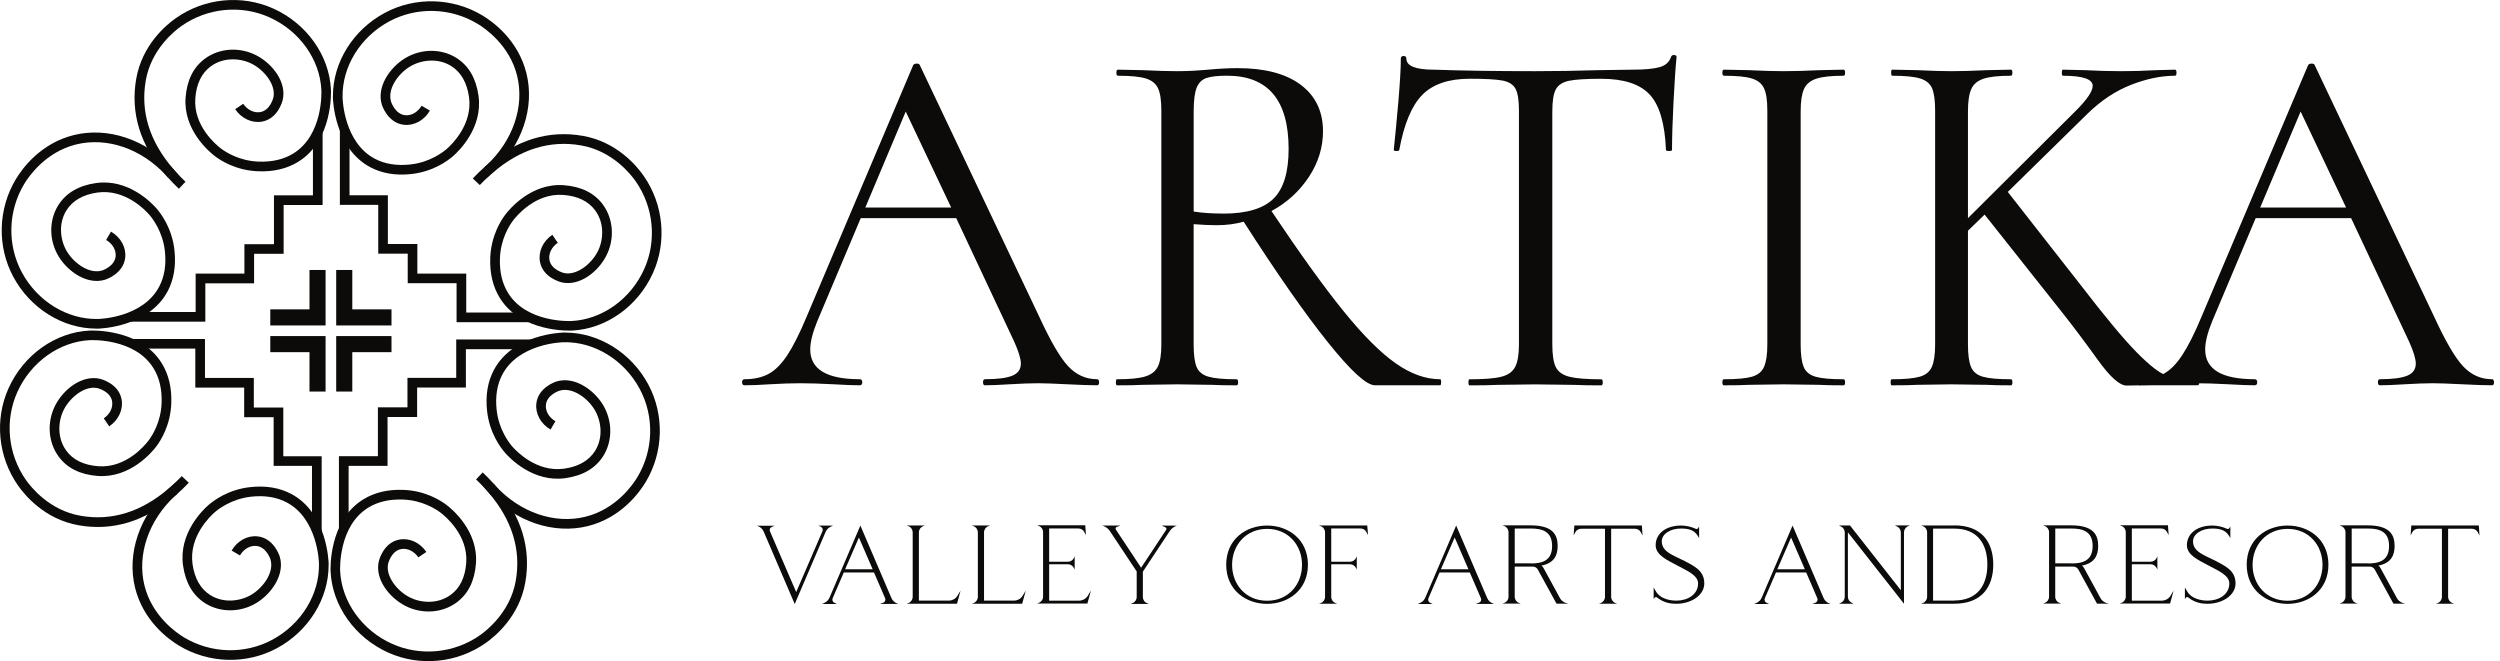
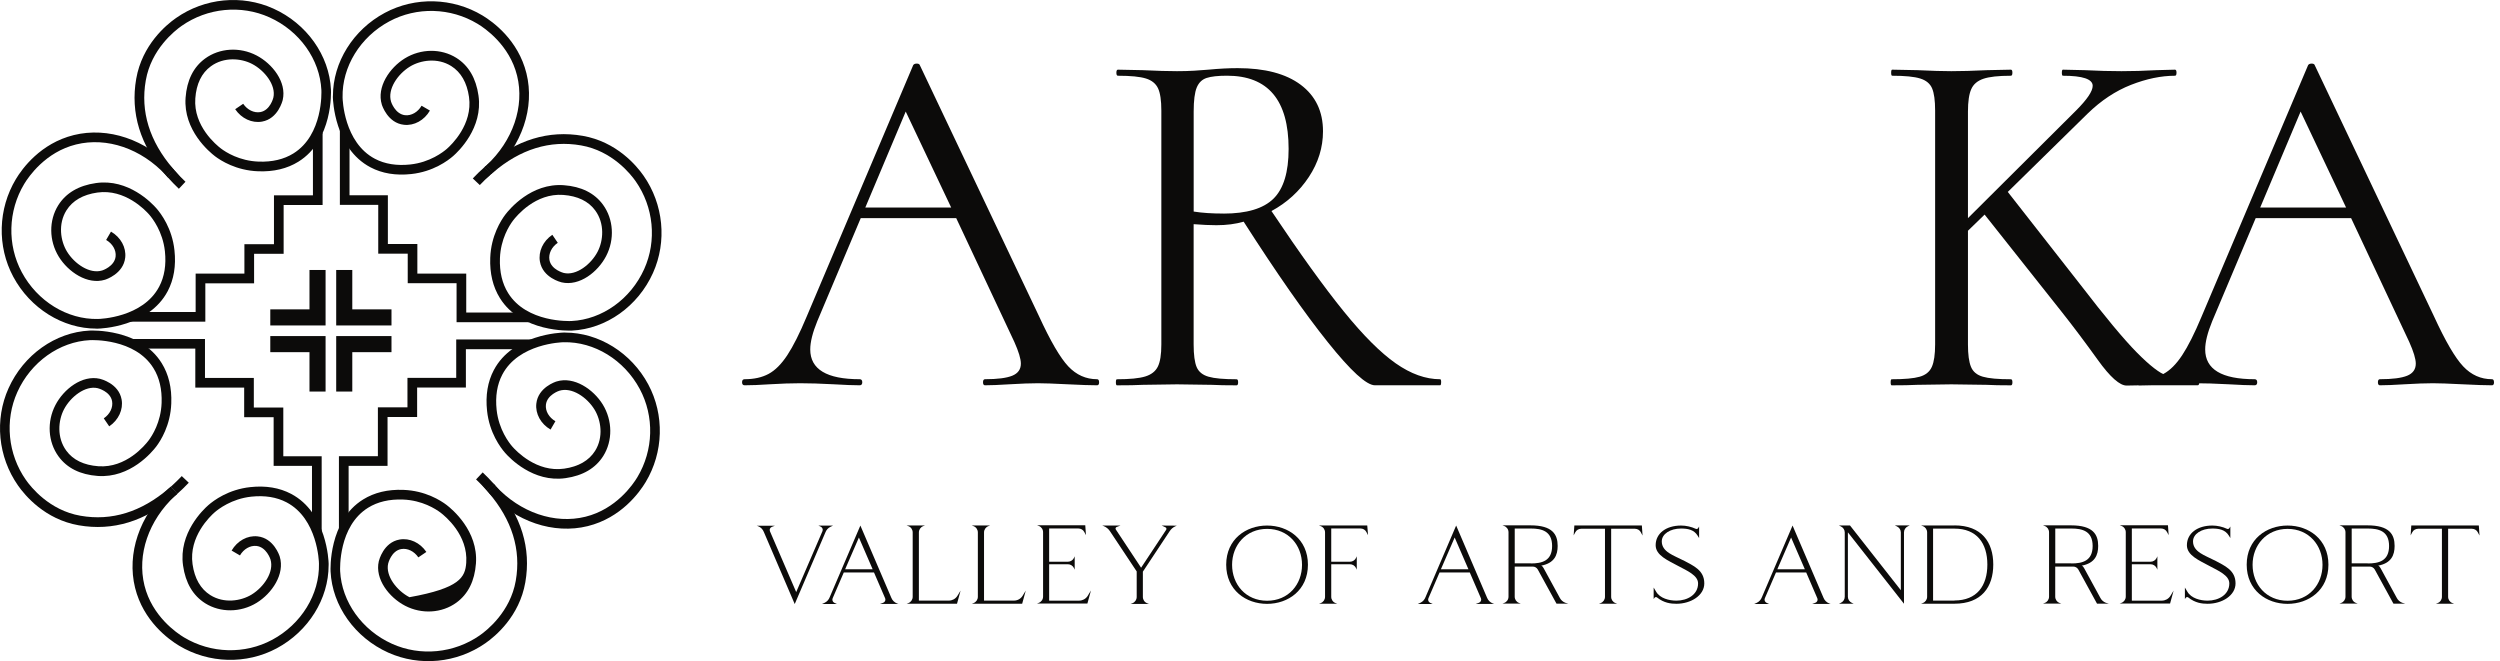
<svg xmlns="http://www.w3.org/2000/svg" width="121" height="32" viewBox="0 0 121 32" fill="none">
  <g clip-path="url(#clip0_131_14)">
    <path d="M53.197 18.501C53.197 18.599 53.164 18.648 53.1 18.648C52.79 18.648 52.31 18.632 51.658 18.599C51.006 18.566 50.534 18.549 50.241 18.549C49.883 18.549 49.425 18.566 48.872 18.599C48.351 18.632 47.952 18.648 47.675 18.648C47.609 18.648 47.578 18.599 47.578 18.501C47.578 18.404 47.611 18.354 47.675 18.354C48.277 18.354 48.718 18.297 48.995 18.184C49.273 18.07 49.41 17.875 49.41 17.598C49.41 17.37 49.304 17.019 49.093 16.547L46.281 10.558H41.66L39.557 15.544C39.33 16.099 39.216 16.555 39.216 16.913C39.216 17.875 40.015 18.354 41.611 18.354C41.691 18.354 41.734 18.404 41.734 18.501C41.734 18.599 41.693 18.648 41.611 18.648C41.317 18.648 40.893 18.632 40.34 18.599C39.721 18.566 39.183 18.549 38.727 18.549C38.303 18.549 37.815 18.566 37.26 18.599C36.771 18.632 36.364 18.648 36.039 18.648C35.958 18.648 35.916 18.599 35.916 18.501C35.916 18.404 35.956 18.354 36.039 18.354C36.494 18.354 36.882 18.268 37.199 18.097C37.517 17.927 37.818 17.625 38.103 17.194C38.388 16.762 38.702 16.14 39.043 15.324L44.2 3.151C44.233 3.102 44.29 3.078 44.371 3.078C44.452 3.078 44.501 3.102 44.518 3.151L50.286 15.3C50.841 16.507 51.313 17.317 51.704 17.732C52.096 18.147 52.56 18.354 53.098 18.354C53.163 18.354 53.196 18.404 53.196 18.501H53.197ZM41.881 10.044H46.037L43.837 5.399L41.881 10.044Z" fill="#0C0B0A" />
    <path d="M69.75 18.501C69.75 18.599 69.734 18.648 69.701 18.648H66.547C66.14 18.648 65.377 17.952 64.263 16.558C63.146 15.164 61.789 13.221 60.193 10.729C59.802 10.843 59.361 10.9 58.873 10.9C58.562 10.9 58.197 10.883 57.772 10.85V16.669C57.772 17.174 57.822 17.541 57.919 17.769C58.017 17.996 58.208 18.152 58.494 18.233C58.779 18.316 59.231 18.356 59.851 18.356C59.901 18.356 59.925 18.406 59.925 18.503C59.925 18.601 59.901 18.65 59.851 18.65C59.346 18.65 58.948 18.643 58.654 18.626L56.968 18.602L55.306 18.626C55.012 18.643 54.597 18.65 54.059 18.65C54.026 18.65 54.009 18.601 54.009 18.503C54.009 18.406 54.026 18.356 54.059 18.356C54.678 18.356 55.135 18.312 55.427 18.222C55.721 18.132 55.925 17.974 56.039 17.745C56.153 17.517 56.209 17.159 56.209 16.669V5.352C56.209 4.863 56.156 4.505 56.05 4.276C55.943 4.048 55.748 3.888 55.464 3.8C55.179 3.71 54.725 3.666 54.107 3.666C54.057 3.666 54.033 3.616 54.033 3.519C54.033 3.422 54.057 3.372 54.107 3.372L55.304 3.396C55.989 3.429 56.542 3.445 56.966 3.445C57.26 3.445 57.537 3.438 57.798 3.422C58.059 3.405 58.287 3.388 58.483 3.372C59.005 3.322 59.477 3.298 59.901 3.298C61.221 3.298 62.239 3.567 62.957 4.105C63.673 4.643 64.033 5.392 64.033 6.354C64.033 7.137 63.805 7.873 63.348 8.566C62.891 9.258 62.288 9.809 61.539 10.215C62.924 12.285 64.09 13.903 65.034 15.067C65.978 16.233 66.819 17.071 67.552 17.585C68.285 18.099 69.003 18.355 69.703 18.355C69.736 18.355 69.752 18.404 69.752 18.501H69.75ZM59.216 10.338C60.34 10.338 61.146 10.097 61.636 9.616C62.125 9.135 62.369 8.332 62.369 7.208C62.369 4.847 61.376 3.664 59.387 3.664C58.946 3.664 58.617 3.701 58.397 3.774C58.176 3.848 58.019 4.002 57.921 4.239C57.824 4.476 57.774 4.861 57.774 5.399V10.239C58.182 10.305 58.661 10.336 59.216 10.336V10.338Z" fill="#0C0B0A" />
-     <path d="M68.838 4.593C68.325 5.115 67.954 6.004 67.725 7.258C67.725 7.291 67.679 7.308 67.591 7.308C67.502 7.308 67.457 7.291 67.457 7.258C67.521 6.672 67.594 5.906 67.677 4.96C67.758 4.015 67.8 3.308 67.8 2.834C67.8 2.753 67.844 2.711 67.934 2.711C68.024 2.711 68.068 2.751 68.068 2.834C68.068 3.192 68.509 3.372 69.389 3.372C70.773 3.421 72.412 3.445 74.301 3.445C75.262 3.445 76.281 3.429 77.357 3.396L79.019 3.372C79.607 3.372 80.042 3.331 80.327 3.249C80.612 3.168 80.795 3.005 80.876 2.76C80.893 2.696 80.941 2.663 81.023 2.663C81.106 2.663 81.146 2.696 81.146 2.76C81.097 3.232 81.049 3.95 80.999 4.911C80.95 5.873 80.926 6.656 80.926 7.258C80.926 7.291 80.876 7.308 80.779 7.308C80.681 7.308 80.632 7.291 80.632 7.258C80.582 5.987 80.322 5.095 79.85 4.582C79.378 4.07 78.595 3.813 77.502 3.813C76.77 3.813 76.248 3.846 75.938 3.91C75.627 3.976 75.416 4.114 75.302 4.325C75.188 4.536 75.132 4.896 75.132 5.401V16.67C75.132 17.175 75.188 17.543 75.302 17.77C75.416 17.998 75.636 18.154 75.962 18.235C76.288 18.318 76.801 18.358 77.501 18.358C77.55 18.358 77.574 18.408 77.574 18.505C77.574 18.602 77.55 18.652 77.501 18.652C76.963 18.652 76.531 18.645 76.206 18.628L74.299 18.604L72.467 18.628C72.14 18.645 71.694 18.652 71.122 18.652C71.089 18.652 71.073 18.602 71.073 18.505C71.073 18.408 71.089 18.358 71.122 18.358C71.822 18.358 72.336 18.318 72.661 18.235C72.986 18.154 73.21 17.994 73.334 17.758C73.457 17.521 73.517 17.159 73.517 16.67V5.352C73.517 4.847 73.46 4.492 73.346 4.288C73.233 4.084 73.019 3.954 72.711 3.897C72.4 3.84 71.879 3.811 71.146 3.811C70.12 3.811 69.35 4.072 68.836 4.593H68.838Z" fill="#0C0B0A" />
-     <path d="M87.297 17.756C87.394 17.993 87.585 18.151 87.871 18.233C88.156 18.316 88.608 18.356 89.229 18.356C89.278 18.356 89.302 18.406 89.302 18.503C89.302 18.601 89.278 18.65 89.229 18.65C88.74 18.65 88.349 18.643 88.055 18.626L86.32 18.602L84.634 18.626C84.34 18.643 83.941 18.65 83.436 18.65C83.387 18.65 83.363 18.601 83.363 18.503C83.363 18.406 83.387 18.356 83.436 18.356C84.055 18.356 84.507 18.316 84.793 18.233C85.078 18.152 85.275 17.993 85.379 17.756C85.486 17.519 85.539 17.157 85.539 16.668V5.352C85.539 4.863 85.486 4.505 85.379 4.275C85.273 4.048 85.078 3.888 84.793 3.8C84.509 3.71 84.055 3.666 83.436 3.666C83.387 3.666 83.363 3.616 83.363 3.519C83.363 3.421 83.387 3.372 83.436 3.372L84.634 3.396C85.319 3.429 85.881 3.445 86.32 3.445C86.808 3.445 87.396 3.429 88.079 3.396L89.229 3.372C89.278 3.372 89.302 3.421 89.302 3.519C89.302 3.616 89.278 3.666 89.229 3.666C88.626 3.666 88.182 3.715 87.897 3.813C87.613 3.91 87.416 4.077 87.311 4.314C87.205 4.551 87.152 4.913 87.152 5.401V16.67C87.152 17.159 87.201 17.522 87.299 17.758L87.297 17.756Z" fill="#0C0B0A" />
    <path d="M106.443 18.501C106.443 18.599 106.419 18.648 106.369 18.648H103.631C103.5 18.648 103.267 18.652 102.935 18.661C102.601 18.668 102.132 18.253 101.53 17.414C100.927 16.575 100.349 15.805 99.794 15.104L96.055 10.386L95.249 11.168V16.668C95.249 17.157 95.298 17.521 95.396 17.756C95.493 17.993 95.684 18.151 95.971 18.233C96.255 18.316 96.707 18.356 97.328 18.356C97.377 18.356 97.401 18.406 97.401 18.503C97.401 18.601 97.377 18.65 97.328 18.65C96.839 18.65 96.448 18.643 96.154 18.626L94.443 18.602L92.781 18.626C92.487 18.643 92.079 18.65 91.557 18.65C91.524 18.65 91.508 18.601 91.508 18.503C91.508 18.406 91.524 18.356 91.557 18.356C92.176 18.356 92.628 18.316 92.915 18.233C93.199 18.152 93.396 17.993 93.501 17.756C93.607 17.519 93.66 17.157 93.66 16.668V5.352C93.66 4.863 93.611 4.505 93.513 4.275C93.416 4.048 93.223 3.888 92.939 3.8C92.654 3.71 92.2 3.666 91.581 3.666C91.548 3.666 91.532 3.616 91.532 3.519C91.532 3.421 91.548 3.372 91.581 3.372L92.804 3.396C93.489 3.429 94.035 3.445 94.443 3.445C94.915 3.445 95.493 3.429 96.178 3.396L97.326 3.372C97.376 3.372 97.4 3.421 97.4 3.519C97.4 3.616 97.376 3.666 97.326 3.666C96.724 3.666 96.279 3.715 95.995 3.813C95.71 3.91 95.513 4.077 95.409 4.314C95.302 4.551 95.249 4.913 95.249 5.401V10.558L100.479 5.352C101.017 4.814 101.286 4.415 101.286 4.154C101.286 3.829 100.804 3.666 99.844 3.666C99.811 3.666 99.794 3.616 99.794 3.519C99.794 3.421 99.811 3.372 99.844 3.372L100.894 3.396C101.546 3.429 102.141 3.445 102.68 3.445C103.218 3.445 103.78 3.429 104.365 3.396L105.269 3.372C105.319 3.372 105.343 3.421 105.343 3.519C105.343 3.616 105.319 3.666 105.269 3.666C104.601 3.666 103.892 3.813 103.142 4.106C102.393 4.4 101.691 4.865 101.039 5.5L97.177 9.289L100.698 13.787C101.888 15.335 102.795 16.426 103.423 17.061C104.051 17.697 104.536 18.072 104.878 18.185C105.219 18.299 105.717 18.356 106.369 18.356C106.419 18.356 106.443 18.406 106.443 18.503V18.501Z" fill="#0C0B0A" />
    <path d="M120.711 18.501C120.711 18.599 120.678 18.648 120.613 18.648C120.303 18.648 119.822 18.632 119.172 18.599C118.52 18.566 118.048 18.549 117.754 18.549C117.396 18.549 116.938 18.566 116.386 18.599C115.864 18.632 115.465 18.648 115.188 18.648C115.122 18.648 115.091 18.599 115.091 18.501C115.091 18.404 115.124 18.354 115.188 18.354C115.791 18.354 116.231 18.297 116.509 18.184C116.786 18.07 116.924 17.875 116.924 17.598C116.924 17.37 116.817 17.019 116.606 16.547L113.794 10.558H109.175L107.072 15.544C106.845 16.099 106.731 16.555 106.731 16.913C106.731 17.875 107.53 18.354 109.126 18.354C109.206 18.354 109.249 18.404 109.249 18.501C109.249 18.599 109.208 18.648 109.126 18.648C108.832 18.648 108.408 18.632 107.855 18.599C107.236 18.566 106.698 18.549 106.242 18.549C105.818 18.549 105.33 18.566 104.775 18.599C104.286 18.632 103.879 18.648 103.552 18.648C103.471 18.648 103.429 18.599 103.429 18.501C103.429 18.404 103.469 18.354 103.552 18.354C104.007 18.354 104.395 18.268 104.712 18.097C105.03 17.927 105.331 17.625 105.616 17.194C105.901 16.762 106.215 16.14 106.556 15.324L111.713 3.151C111.746 3.102 111.803 3.078 111.884 3.078C111.965 3.078 112.015 3.102 112.031 3.151L117.8 15.3C118.354 16.507 118.826 17.317 119.218 17.732C119.609 18.147 120.073 18.354 120.611 18.354C120.676 18.354 120.709 18.404 120.709 18.501H120.711ZM109.394 10.044H113.55L111.35 5.399L109.394 10.044Z" fill="#0C0B0A" />
    <path d="M39.603 25.434L39.614 25.44H40.318L40.193 25.499C40.079 25.552 39.993 25.651 39.949 25.769L38.465 29.236L36.97 25.748C36.92 25.618 36.817 25.515 36.689 25.467L36.624 25.445H37.508L37.361 25.499C37.275 25.532 37.231 25.623 37.264 25.71L38.536 28.657L39.809 25.704C39.842 25.623 39.804 25.532 39.728 25.493L39.614 25.44H39.603V25.434Z" fill="#0C0B0A" />
    <path d="M42.599 29.227L42.746 29.174C42.832 29.14 42.876 29.049 42.843 28.962L42.301 27.706H40.84L40.298 28.962C40.265 29.043 40.303 29.135 40.379 29.174L40.504 29.232H39.789L39.914 29.174C40.028 29.12 40.114 29.021 40.158 28.904L41.642 25.436L43.137 28.926C43.187 29.056 43.289 29.159 43.418 29.207L43.482 29.229H42.599V29.227ZM41.571 26.015L40.904 27.554H42.237L41.571 26.015Z" fill="#0C0B0A" />
    <path d="M46.492 28.588L46.319 29.221H43.882L43.969 29.188C44.093 29.139 44.174 29.019 44.174 28.885V25.77C44.174 25.634 44.093 25.515 43.969 25.467L43.882 25.434H44.766L44.679 25.467C44.554 25.517 44.474 25.634 44.474 25.77V29.069H45.925C46.086 29.069 46.239 28.988 46.33 28.852L46.492 28.586V28.588Z" fill="#0C0B0A" />
    <path d="M49.646 28.588L49.473 29.221H47.036L47.123 29.188C47.247 29.139 47.328 29.019 47.328 28.885V25.77C47.328 25.634 47.247 25.515 47.123 25.467L47.036 25.434H47.919L47.833 25.467C47.708 25.517 47.627 25.634 47.627 25.77V29.069H49.078C49.24 29.069 49.392 28.988 49.484 28.852L49.646 28.586V28.588Z" fill="#0C0B0A" />
    <path d="M52.803 28.577L52.63 29.21H50.193L50.279 29.177C50.404 29.128 50.485 29.01 50.485 28.874V25.759C50.485 25.623 50.404 25.504 50.279 25.456L50.193 25.423H52.527L52.56 25.901L52.479 25.748C52.426 25.646 52.318 25.579 52.198 25.579H50.779V27.188H51.684C51.815 27.188 51.928 27.113 51.982 26.999L52.015 26.924V27.574L51.982 27.499C51.928 27.385 51.815 27.309 51.684 27.309H50.779V29.071H52.23C52.391 29.071 52.544 28.99 52.636 28.854L52.803 28.578V28.577Z" fill="#0C0B0A" />
    <path d="M56.962 25.44L56.876 25.478C56.768 25.528 56.676 25.609 56.61 25.712L55.315 27.668V28.892C55.315 29.028 55.396 29.148 55.521 29.196L55.607 29.229H54.724L54.81 29.196C54.935 29.146 55.016 29.027 55.016 28.892V27.658L53.721 25.708C53.646 25.594 53.537 25.508 53.407 25.458L53.348 25.436H54.231L54.048 25.506C53.998 25.523 53.978 25.581 54.004 25.625L55.229 27.478L56.443 25.642C56.47 25.598 56.454 25.544 56.41 25.523L56.226 25.436L56.962 25.442V25.44Z" fill="#0C0B0A" />
    <path d="M63.304 27.331C63.304 28.566 62.345 29.227 61.326 29.227C60.307 29.227 59.348 28.566 59.348 27.331C59.348 26.097 60.307 25.436 61.326 25.436C62.345 25.436 63.304 26.097 63.304 27.331ZM63.018 27.337C63.018 26.389 62.356 25.598 61.328 25.598C60.3 25.598 59.633 26.389 59.633 27.337C59.633 28.285 60.294 29.076 61.328 29.076C62.362 29.076 63.018 28.285 63.018 27.337Z" fill="#0C0B0A" />
    <path d="M66.213 25.901L66.132 25.748C66.079 25.645 65.971 25.579 65.851 25.579H64.432V27.188H65.337C65.468 27.188 65.581 27.113 65.635 26.999L65.668 26.924V27.574L65.635 27.499C65.581 27.385 65.468 27.309 65.337 27.309H64.432V28.885C64.432 29.021 64.513 29.14 64.637 29.188L64.724 29.221H63.84L63.927 29.188C64.052 29.139 64.132 29.019 64.132 28.885V25.77C64.132 25.634 64.052 25.515 63.927 25.467L63.84 25.434H66.175L66.213 25.901Z" fill="#0C0B0A" />
    <path d="M71.434 29.227L71.581 29.174C71.668 29.14 71.712 29.049 71.679 28.962L71.137 27.706H69.675L69.133 28.962C69.1 29.043 69.139 29.135 69.214 29.174L69.339 29.232H68.624L68.749 29.174C68.863 29.12 68.95 29.021 68.994 28.904L70.478 25.436L71.972 28.926C72.022 29.056 72.125 29.159 72.254 29.207L72.318 29.229H71.434V29.227ZM70.406 26.015L69.739 27.554H71.073L70.406 26.015Z" fill="#0C0B0A" />
    <path d="M75.903 29.216H75.334L74.428 27.563C74.379 27.477 74.287 27.422 74.184 27.422H73.312V28.878C73.312 29.014 73.392 29.133 73.517 29.181L73.604 29.214H72.72L72.806 29.181C72.931 29.133 73.012 29.014 73.012 28.878V25.763C73.012 25.627 72.931 25.508 72.806 25.46L72.72 25.427H74.079C75.146 25.427 75.391 25.871 75.391 26.424C75.391 26.863 75.233 27.258 74.594 27.377C74.647 27.388 74.691 27.464 74.713 27.502C74.919 27.877 75.499 28.944 75.499 28.944C75.552 29.047 75.646 29.128 75.754 29.172L75.901 29.216H75.903ZM73.313 27.265H74.094V27.271C74.625 27.271 75.122 27.151 75.122 26.426C75.122 25.701 74.619 25.581 74.094 25.581H73.313V27.265Z" fill="#0C0B0A" />
    <path d="M79.495 25.912L79.414 25.759C79.361 25.657 79.253 25.592 79.133 25.592H77.98V28.885C77.98 29.021 78.061 29.14 78.186 29.188L78.272 29.221H77.389L77.475 29.188C77.6 29.139 77.681 29.019 77.681 28.885V25.592H76.527C76.408 25.592 76.3 25.657 76.246 25.759L76.165 25.912L76.199 25.434H79.466L79.499 25.912H79.495Z" fill="#0C0B0A" />
    <path d="M81.466 27.115C81.963 27.385 82.488 27.592 82.488 28.237C82.488 28.817 81.844 29.223 81.135 29.223C80.869 29.223 80.534 29.185 80.198 28.915C80.182 28.904 80.165 28.898 80.145 28.898C80.117 28.898 80.092 28.909 80.075 28.937L80.037 28.995V28.437L80.156 28.637C80.345 28.962 80.79 29.071 81.137 29.071C81.668 29.071 82.187 28.784 82.187 28.237C82.187 27.853 81.673 27.631 81.223 27.392C80.734 27.126 80.134 26.883 80.134 26.389C80.134 25.809 80.648 25.436 81.364 25.436C81.603 25.436 81.862 25.495 82.084 25.598C82.095 25.603 82.106 25.603 82.117 25.603C82.145 25.603 82.171 25.592 82.187 25.565L82.237 25.484V26.042L82.167 25.928C81.989 25.631 81.68 25.581 81.361 25.581C80.841 25.581 80.43 25.842 80.43 26.204C80.43 26.718 81.025 26.887 81.464 27.118L81.469 27.113L81.466 27.115Z" fill="#0C0B0A" />
    <path d="M87.717 29.227L87.864 29.174C87.95 29.14 87.995 29.049 87.961 28.962L87.42 27.706H85.958L85.416 28.962C85.383 29.043 85.421 29.135 85.497 29.174L85.622 29.232H84.907L85.032 29.174C85.146 29.12 85.232 29.021 85.276 28.904L86.76 25.436L88.255 28.926C88.305 29.056 88.408 29.159 88.536 29.207L88.6 29.229H87.717V29.227ZM86.689 26.015L86.022 27.554H87.355L86.689 26.015Z" fill="#0C0B0A" />
    <path d="M91.719 25.429H92.434L92.342 25.473C92.228 25.526 92.153 25.642 92.153 25.765V29.221L89.438 25.765V28.885C89.438 29.01 89.514 29.124 89.627 29.177L89.719 29.221H89.005L89.097 29.177C89.211 29.124 89.286 29.01 89.286 28.885V25.77C89.286 25.645 89.211 25.532 89.097 25.478L89.005 25.434H89.541L92 28.566V25.77C92 25.645 91.925 25.532 91.811 25.478L91.719 25.434V25.429Z" fill="#0C0B0A" />
    <path d="M92.981 25.434H94.595V25.429C95.907 25.429 96.474 26.235 96.474 27.324C96.474 28.413 95.905 29.22 94.595 29.22H92.981L93.067 29.186C93.192 29.137 93.273 29.017 93.273 28.883V25.769C93.273 25.633 93.192 25.513 93.067 25.466L92.981 25.433V25.434ZM93.561 29.069H94.595V29.063C95.679 29.063 96.188 28.355 96.188 27.324C96.188 26.294 95.679 25.585 94.595 25.585H93.561V29.067V29.069Z" fill="#0C0B0A" />
    <path d="M102.065 29.216H101.495L100.59 27.563C100.54 27.477 100.448 27.422 100.346 27.422H99.473V28.878C99.473 29.014 99.554 29.133 99.679 29.181L99.765 29.214H98.882L98.968 29.181C99.093 29.133 99.174 29.014 99.174 28.878V25.763C99.174 25.627 99.093 25.508 98.968 25.46L98.882 25.427H100.241C101.308 25.427 101.552 25.871 101.552 26.424C101.552 26.863 101.394 27.258 100.755 27.377C100.808 27.388 100.852 27.464 100.874 27.502C101.08 27.877 101.661 28.944 101.661 28.944C101.714 29.047 101.807 29.128 101.916 29.172L102.063 29.216H102.065ZM99.475 27.265H100.256V27.271C100.786 27.271 101.284 27.151 101.284 26.426C101.284 25.701 100.781 25.581 100.256 25.581H99.475V27.265Z" fill="#0C0B0A" />
    <path d="M105.205 28.577L105.032 29.21H102.595L102.682 29.177C102.806 29.128 102.887 29.01 102.887 28.874V25.759C102.887 25.623 102.806 25.504 102.682 25.456L102.595 25.423H104.929L104.963 25.901L104.882 25.748C104.828 25.646 104.72 25.579 104.601 25.579H103.181V27.188H104.086C104.217 27.188 104.331 27.113 104.384 26.999L104.417 26.924V27.574L104.384 27.499C104.331 27.385 104.217 27.309 104.086 27.309H103.181V29.071H104.634C104.795 29.071 104.948 28.99 105.04 28.854L105.207 28.578L105.205 28.577Z" fill="#0C0B0A" />
    <path d="M107.177 27.115C107.675 27.385 108.2 27.592 108.2 28.237C108.2 28.817 107.556 29.223 106.847 29.223C106.58 29.223 106.246 29.185 105.91 28.915C105.894 28.904 105.877 28.898 105.857 28.898C105.829 28.898 105.804 28.909 105.787 28.937L105.749 28.995V28.437L105.868 28.637C106.057 28.962 106.502 29.071 106.849 29.071C107.379 29.071 107.899 28.784 107.899 28.237C107.899 27.853 107.385 27.631 106.935 27.392C106.446 27.126 105.846 26.883 105.846 26.389C105.846 25.809 106.36 25.436 107.076 25.436C107.315 25.436 107.574 25.495 107.796 25.598C107.807 25.603 107.818 25.603 107.829 25.603C107.857 25.603 107.883 25.592 107.899 25.565L107.949 25.484V26.042L107.879 25.928C107.701 25.631 107.392 25.581 107.073 25.581C106.553 25.581 106.142 25.842 106.142 26.204C106.142 26.718 106.737 26.887 107.176 27.118L107.181 27.113L107.177 27.115Z" fill="#0C0B0A" />
    <path d="M112.696 27.331C112.696 28.566 111.737 29.227 110.718 29.227C109.699 29.227 108.74 28.566 108.74 27.331C108.74 26.097 109.699 25.436 110.718 25.436C111.737 25.436 112.696 26.097 112.696 27.331ZM112.41 27.337C112.41 26.389 111.748 25.598 110.72 25.598C109.692 25.598 109.025 26.389 109.025 27.337C109.025 28.285 109.686 29.076 110.72 29.076C111.754 29.076 112.41 28.285 112.41 27.337Z" fill="#0C0B0A" />
    <path d="M116.411 29.216H115.842L114.937 27.563C114.887 27.477 114.795 27.422 114.692 27.422H113.82V28.878C113.82 29.014 113.901 29.133 114.026 29.181L114.112 29.214H113.229L113.315 29.181C113.44 29.133 113.521 29.014 113.521 28.878V25.763C113.521 25.627 113.44 25.508 113.315 25.46L113.229 25.427H114.588C115.655 25.427 115.899 25.871 115.899 26.424C115.899 26.863 115.741 27.258 115.102 27.377C115.155 27.388 115.199 27.464 115.221 27.502C115.427 27.877 116.007 28.944 116.007 28.944C116.06 29.047 116.154 29.128 116.262 29.172L116.409 29.216H116.411ZM113.822 27.265H114.602V27.271C115.133 27.271 115.631 27.151 115.631 26.426C115.631 25.701 115.128 25.581 114.602 25.581H113.822V27.265Z" fill="#0C0B0A" />
    <path d="M120.004 25.912L119.923 25.759C119.87 25.657 119.762 25.592 119.642 25.592H118.489V28.885C118.489 29.021 118.57 29.14 118.695 29.188L118.781 29.221H117.897L117.984 29.188C118.109 29.139 118.189 29.019 118.189 28.885V25.592H117.036C116.917 25.592 116.808 25.657 116.755 25.759L116.674 25.912L116.707 25.434H119.975L120.008 25.912H120.004Z" fill="#0C0B0A" />
    <path d="M18.948 15.752H16.272V13.067H17.051V14.973H18.948V15.752Z" fill="#0C0B0A" />
    <path d="M17.051 18.951H16.272V16.266H18.948V17.045H17.051V18.951Z" fill="#0C0B0A" />
    <path d="M13.082 16.266H15.758V18.951H14.979V17.045H13.082V16.266Z" fill="#0C0B0A" />
    <path d="M14.979 13.067H15.758V15.752H13.082V14.973H14.979V13.067Z" fill="#0C0B0A" />
    <path d="M8.114 8.577L8.074 8.531C8.057 8.512 8.04 8.492 8.024 8.474L8.367 8.156C8.389 8.18 8.41 8.204 8.43 8.228L8.463 8.266L8.112 8.575L8.114 8.577Z" fill="#0C0B0A" />
    <path d="M8.114 8.577L8.465 8.268C8.628 8.454 8.766 8.628 8.889 8.804" fill="#0C0B0A" />
    <path d="M4.663 15.905C3.036 15.905 1.464 14.928 0.643 13.396C-0.147 11.923 -0.099 10.112 0.77 8.667C1.074 8.16 1.956 6.939 3.57 6.538C5.225 6.129 7.063 6.749 8.369 8.158L8.026 8.476C6.836 7.192 5.172 6.623 3.682 6.992C2.198 7.359 1.383 8.551 1.17 8.907C0.386 10.211 0.342 11.848 1.054 13.175C1.807 14.58 3.253 15.471 4.738 15.438C4.826 15.438 6.915 15.376 7.706 13.871C7.96 13.39 8.051 12.817 7.982 12.164C7.879 11.207 7.376 10.564 7.223 10.389C7.038 10.176 6.048 9.13 4.714 9.319C4.018 9.418 3.515 9.708 3.218 10.178C2.799 10.845 2.929 11.664 3.243 12.178C3.607 12.771 4.342 13.276 4.944 13.091C4.949 13.091 5.543 12.898 5.596 12.413C5.629 12.108 5.449 11.794 5.137 11.614L5.372 11.21C5.844 11.484 6.114 11.976 6.061 12.465C5.976 13.256 5.118 13.528 5.082 13.539C4.233 13.8 3.297 13.159 2.845 12.424C2.367 11.646 2.36 10.667 2.821 9.932C3.194 9.341 3.807 8.979 4.646 8.86C6.217 8.634 7.359 9.84 7.572 10.085C7.796 10.342 8.331 11.052 8.444 12.116C8.525 12.863 8.415 13.526 8.118 14.09C7.197 15.835 4.845 15.903 4.746 15.906C4.718 15.906 4.689 15.906 4.661 15.906L4.663 15.905Z" fill="#0C0B0A" />
    <path d="M8.018 8.466C6.784 7.028 6.305 5.462 6.593 3.813C6.88 2.174 8.037 1.208 8.521 0.871C9.902 -0.096 11.706 -0.272 13.23 0.415C14.843 1.14 15.937 2.68 16.018 4.336C16.024 4.435 16.119 6.788 14.442 7.826C13.901 8.162 13.247 8.32 12.494 8.29C11.427 8.252 10.679 7.769 10.408 7.563C10.149 7.366 8.867 6.31 8.982 4.729C9.045 3.882 9.363 3.245 9.926 2.834C10.628 2.321 11.605 2.261 12.415 2.683C13.181 3.082 13.884 3.971 13.684 4.836C13.675 4.872 13.464 5.747 12.681 5.886C12.196 5.972 11.688 5.737 11.383 5.286L11.77 5.023C11.972 5.32 12.297 5.478 12.6 5.425C13.08 5.339 13.229 4.735 13.23 4.727C13.372 4.123 12.806 3.409 12.202 3.095C11.666 2.815 10.841 2.744 10.206 3.208C9.757 3.535 9.504 4.059 9.453 4.76C9.355 6.103 10.47 7.017 10.694 7.188C10.931 7.366 11.581 7.787 12.516 7.822C13.173 7.846 13.739 7.713 14.2 7.427C15.645 6.531 15.559 4.444 15.555 4.356C15.482 2.874 14.496 1.493 13.041 0.839C11.667 0.22 10.038 0.38 8.791 1.253C8.45 1.491 7.318 2.386 7.056 3.893C6.791 5.399 7.236 6.836 8.374 8.163L8.02 8.468L8.018 8.466Z" fill="#0C0B0A" />
    <path d="M8.114 8.577C8.081 8.54 8.05 8.503 8.019 8.466L8.373 8.163C8.402 8.198 8.432 8.233 8.463 8.268L8.114 8.579V8.577Z" fill="#0C0B0A" />
    <path d="M8.657 9.137C8.47 8.96 8.288 8.771 8.114 8.577L8.463 8.266C8.628 8.452 8.801 8.63 8.977 8.797L8.656 9.137H8.657Z" fill="#0C0B0A" />
    <path d="M9.938 15.568H6.265L6.615 15.1H9.469V13.243H11.829V11.818H13.26V9.453H15.146V6.593L15.614 6.411V9.921H13.728V12.285H12.298V13.712H9.938V15.568Z" fill="#0C0B0A" />
    <path d="M8.577 23.906L8.531 23.947C8.513 23.963 8.492 23.98 8.474 23.996L8.156 23.653C8.18 23.631 8.204 23.611 8.228 23.59L8.266 23.557L8.575 23.908L8.577 23.906Z" fill="#0C0B0A" />
-     <path d="M8.577 23.906L8.268 23.555C8.454 23.392 8.628 23.254 8.804 23.131" fill="#0C0B0A" />
    <path d="M15.905 27.357C15.905 28.984 14.928 30.556 13.396 31.377C11.923 32.167 10.112 32.119 8.667 31.251C8.16 30.946 6.939 30.064 6.538 28.45C6.129 26.795 6.749 24.957 8.158 23.651L8.476 23.994C7.192 25.184 6.623 26.849 6.992 28.338C7.359 29.822 8.551 30.637 8.907 30.85C10.211 31.634 11.848 31.679 13.175 30.966C14.58 30.213 15.471 28.768 15.438 27.282C15.438 27.194 15.376 25.106 13.871 24.314C13.39 24.061 12.817 23.969 12.164 24.038C11.207 24.141 10.564 24.645 10.389 24.797C10.176 24.983 9.13 25.972 9.319 27.306C9.418 28.002 9.708 28.505 10.178 28.802C10.845 29.221 11.664 29.091 12.178 28.777C12.771 28.413 13.276 27.679 13.091 27.076C13.091 27.071 12.898 26.477 12.413 26.424C12.108 26.391 11.794 26.571 11.614 26.883L11.21 26.648C11.484 26.176 11.976 25.906 12.465 25.96C13.256 26.044 13.528 26.902 13.539 26.938C13.8 27.787 13.159 28.724 12.424 29.175C11.646 29.653 10.667 29.66 9.932 29.199C9.341 28.826 8.979 28.213 8.86 27.374C8.634 25.803 9.84 24.661 10.085 24.448C10.342 24.224 11.052 23.69 12.116 23.576C12.863 23.495 13.526 23.605 14.09 23.903C15.835 24.823 15.903 27.175 15.906 27.274C15.906 27.302 15.906 27.331 15.906 27.359L15.905 27.357Z" fill="#0C0B0A" />
    <path d="M8.467 24C7.029 25.234 5.462 25.713 3.813 25.425C2.175 25.139 1.209 23.982 0.871 23.497C-0.095 22.116 -0.272 20.312 0.415 18.788C1.141 17.175 2.68 16.081 4.336 16C4.435 15.995 6.788 15.899 7.826 17.576C8.162 18.117 8.32 18.771 8.29 19.524C8.252 20.591 7.769 21.339 7.563 21.611C7.367 21.87 6.31 23.151 4.729 23.036C3.883 22.973 3.245 22.656 2.834 22.092C2.321 21.39 2.261 20.413 2.683 19.603C3.082 18.837 3.971 18.134 4.836 18.334C4.872 18.343 5.747 18.555 5.886 19.337C5.973 19.822 5.737 20.331 5.286 20.635L5.023 20.248C5.321 20.046 5.479 19.721 5.425 19.418C5.339 18.938 4.735 18.79 4.727 18.788C4.123 18.646 3.409 19.212 3.095 19.816C2.816 20.353 2.744 21.177 3.209 21.813C3.535 22.261 4.059 22.514 4.76 22.566C6.103 22.663 7.018 21.548 7.188 21.324C7.367 21.087 7.787 20.437 7.822 19.502C7.846 18.845 7.714 18.279 7.427 17.818C6.531 16.373 4.445 16.459 4.356 16.463C2.874 16.536 1.493 17.523 0.839 18.977C0.22 20.351 0.38 21.98 1.253 23.227C1.491 23.568 2.386 24.7 3.894 24.962C5.4 25.227 6.836 24.782 8.164 23.644L8.468 23.998L8.467 24Z" fill="#0C0B0A" />
    <path d="M8.577 23.906C8.54 23.939 8.503 23.971 8.467 24.002L8.164 23.647C8.198 23.618 8.233 23.589 8.268 23.557L8.579 23.906H8.577Z" fill="#0C0B0A" />
    <path d="M9.137 23.363C8.961 23.55 8.772 23.732 8.577 23.906L8.267 23.557C8.452 23.392 8.63 23.219 8.797 23.043L9.137 23.364V23.363Z" fill="#0C0B0A" />
    <path d="M15.569 22.083V25.756L15.1 25.405V22.549H13.244V20.191H11.818V18.759H9.453V16.872H6.593L6.412 16.406H9.921V18.292H12.285V19.723H13.712V22.083H15.569Z" fill="#0C0B0A" />
    <path d="M23.905 23.423L23.945 23.469C23.962 23.488 23.978 23.508 23.995 23.526L23.651 23.844C23.629 23.82 23.609 23.796 23.589 23.772L23.556 23.734L23.906 23.425L23.905 23.423Z" fill="#0C0B0A" />
    <path d="M23.905 23.423L23.554 23.732C23.391 23.546 23.253 23.372 23.13 23.196" fill="#0C0B0A" />
    <path d="M27.355 16.097C28.983 16.097 30.555 17.074 31.376 18.606C32.165 20.079 32.118 21.89 31.249 23.335C30.944 23.842 30.062 25.063 28.448 25.464C26.794 25.873 24.955 25.253 23.649 23.844L23.993 23.526C25.183 24.81 26.847 25.379 28.336 25.01C29.82 24.643 30.636 23.451 30.849 23.095C31.633 21.791 31.677 20.154 30.964 18.826C30.211 17.421 28.766 16.531 27.28 16.564C27.192 16.564 25.104 16.626 24.312 18.13C24.059 18.611 23.967 19.184 24.037 19.838C24.14 20.795 24.643 21.438 24.795 21.612C24.981 21.826 25.971 22.872 27.304 22.683C28 22.584 28.503 22.294 28.801 21.824C29.22 21.157 29.089 20.338 28.775 19.824C28.412 19.23 27.677 18.725 27.075 18.911C27.069 18.911 26.476 19.104 26.422 19.589C26.389 19.893 26.569 20.207 26.882 20.387L26.647 20.791C26.175 20.518 25.905 20.026 25.958 19.537C26.042 18.746 26.9 18.474 26.937 18.463C27.785 18.202 28.722 18.843 29.174 19.578C29.651 20.356 29.659 21.335 29.198 22.07C28.825 22.661 28.211 23.023 27.372 23.142C25.802 23.368 24.659 22.162 24.446 21.917C24.222 21.66 23.688 20.95 23.574 19.886C23.493 19.139 23.603 18.476 23.901 17.912C24.821 16.167 27.174 16.099 27.273 16.096C27.3 16.096 27.33 16.096 27.357 16.096L27.355 16.097Z" fill="#0C0B0A" />
-     <path d="M24 23.534C25.234 24.971 25.714 26.538 25.425 28.187C25.139 29.826 23.982 30.791 23.497 31.129C22.116 32.095 20.312 32.272 18.788 31.585C17.176 30.859 16.081 29.32 16 27.664C15.995 27.565 15.899 25.212 17.576 24.174C18.118 23.838 18.772 23.68 19.524 23.71C20.592 23.748 21.339 24.231 21.611 24.437C21.87 24.634 23.152 25.69 23.036 27.271C22.974 28.117 22.656 28.755 22.092 29.166C21.39 29.678 20.413 29.739 19.604 29.317C18.838 28.918 18.134 28.029 18.334 27.164C18.344 27.128 18.555 26.253 19.337 26.114C19.822 26.027 20.331 26.263 20.636 26.714L20.248 26.977C20.046 26.68 19.721 26.521 19.418 26.575C18.939 26.661 18.79 27.265 18.788 27.273C18.647 27.877 19.212 28.591 19.817 28.905C20.353 29.184 21.177 29.256 21.813 28.791C22.261 28.465 22.514 27.941 22.566 27.24C22.663 25.897 21.548 24.983 21.324 24.812C21.087 24.634 20.437 24.213 19.503 24.178C18.845 24.154 18.279 24.286 17.818 24.573C16.373 25.469 16.459 27.555 16.463 27.644C16.537 29.126 17.523 30.507 18.977 31.161C20.351 31.779 21.98 31.62 23.227 30.747C23.569 30.509 24.7 29.614 24.963 28.107C25.227 26.601 24.783 25.164 23.644 23.837L23.998 23.532L24 23.534Z" fill="#0C0B0A" />
+     <path d="M24 23.534C25.234 24.971 25.714 26.538 25.425 28.187C25.139 29.826 23.982 30.791 23.497 31.129C22.116 32.095 20.312 32.272 18.788 31.585C17.176 30.859 16.081 29.32 16 27.664C15.995 27.565 15.899 25.212 17.576 24.174C18.118 23.838 18.772 23.68 19.524 23.71C20.592 23.748 21.339 24.231 21.611 24.437C21.87 24.634 23.152 25.69 23.036 27.271C22.974 28.117 22.656 28.755 22.092 29.166C21.39 29.678 20.413 29.739 19.604 29.317C18.838 28.918 18.134 28.029 18.334 27.164C18.344 27.128 18.555 26.253 19.337 26.114C19.822 26.027 20.331 26.263 20.636 26.714L20.248 26.977C20.046 26.68 19.721 26.521 19.418 26.575C18.939 26.661 18.79 27.265 18.788 27.273C18.647 27.877 19.212 28.591 19.817 28.905C22.261 28.465 22.514 27.941 22.566 27.24C22.663 25.897 21.548 24.983 21.324 24.812C21.087 24.634 20.437 24.213 19.503 24.178C18.845 24.154 18.279 24.286 17.818 24.573C16.373 25.469 16.459 27.555 16.463 27.644C16.537 29.126 17.523 30.507 18.977 31.161C20.351 31.779 21.98 31.62 23.227 30.747C23.569 30.509 24.7 29.614 24.963 28.107C25.227 26.601 24.783 25.164 23.644 23.837L23.998 23.532L24 23.534Z" fill="#0C0B0A" />
    <path d="M23.905 23.423C23.938 23.46 23.969 23.497 24 23.533L23.646 23.836C23.616 23.802 23.587 23.767 23.556 23.732L23.905 23.421V23.423Z" fill="#0C0B0A" />
    <path d="M23.361 22.863C23.548 23.04 23.73 23.229 23.905 23.423L23.556 23.734C23.39 23.548 23.218 23.37 23.041 23.203L23.363 22.863H23.361Z" fill="#0C0B0A" />
    <path d="M22.081 16.431H25.754L25.403 16.9H22.549V18.757H20.189V20.182H18.757V22.547H16.873V25.407L16.404 25.588V22.079H18.29V19.715H19.721V18.288H22.081V16.431Z" fill="#0C0B0A" />
    <path d="M23.442 8.094L23.488 8.053C23.506 8.037 23.526 8.02 23.545 8.004L23.863 8.347C23.839 8.369 23.815 8.389 23.791 8.409L23.752 8.442L23.444 8.092L23.442 8.094Z" fill="#0C0B0A" />
    <path d="M23.442 8.094L23.751 8.444C23.565 8.608 23.391 8.746 23.214 8.869" fill="#0C0B0A" />
    <path d="M16.114 4.643C16.114 3.016 17.091 1.443 18.623 0.623C20.096 -0.167 21.907 -0.119 23.352 0.749C23.859 1.054 25.08 1.936 25.48 3.55C25.89 5.205 25.269 7.043 23.861 8.349L23.543 8.005C24.827 6.815 25.396 5.151 25.027 3.662C24.66 2.178 23.468 1.363 23.111 1.15C21.807 0.365 20.171 0.321 18.843 1.034C17.438 1.787 16.548 3.232 16.581 4.718C16.581 4.806 16.643 6.894 18.147 7.686C18.628 7.939 19.201 8.031 19.855 7.961C20.812 7.859 21.455 7.355 21.629 7.203C21.842 7.017 22.889 6.027 22.7 4.694C22.601 3.998 22.311 3.495 21.84 3.197C21.174 2.779 20.355 2.909 19.84 3.223C19.247 3.587 18.742 4.321 18.928 4.924C18.928 4.929 19.121 5.522 19.605 5.576C19.91 5.609 20.224 5.429 20.404 5.117L20.808 5.352C20.535 5.824 20.043 6.094 19.554 6.04C18.762 5.956 18.491 5.098 18.48 5.061C18.219 4.213 18.86 3.276 19.594 2.825C20.373 2.347 21.352 2.34 22.087 2.801C22.678 3.173 23.04 3.787 23.159 4.626C23.385 6.196 22.178 7.339 21.934 7.552C21.677 7.776 20.966 8.31 19.903 8.424C19.155 8.505 18.492 8.395 17.929 8.097C16.184 7.177 16.116 4.825 16.112 4.725C16.112 4.698 16.112 4.668 16.112 4.641L16.114 4.643Z" fill="#0C0B0A" />
    <path d="M23.552 8C24.99 6.766 26.557 6.286 28.206 6.575C29.844 6.861 30.81 8.018 31.148 8.503C32.114 9.884 32.29 11.688 31.604 13.212C30.878 14.825 29.339 15.919 27.683 16C27.583 16.005 25.231 16.101 24.193 14.424C23.857 13.882 23.699 13.229 23.728 12.476C23.767 11.409 24.25 10.661 24.456 10.389C24.652 10.13 25.708 8.848 27.29 8.964C28.136 9.027 28.773 9.344 29.185 9.908C29.697 10.61 29.758 11.587 29.335 12.397C28.937 13.162 28.048 13.866 27.183 13.666C27.146 13.656 26.272 13.445 26.133 12.663C26.046 12.178 26.281 11.669 26.733 11.364L26.996 11.752C26.698 11.954 26.54 12.279 26.593 12.582C26.68 13.061 27.284 13.21 27.291 13.212C27.896 13.353 28.61 12.788 28.924 12.184C29.203 11.647 29.275 10.823 28.81 10.187C28.483 9.739 27.96 9.486 27.258 9.434C25.916 9.337 25.001 10.452 24.83 10.676C24.652 10.913 24.232 11.563 24.197 12.498C24.173 13.155 24.305 13.721 24.592 14.182C25.488 15.627 27.574 15.541 27.662 15.537C29.144 15.464 30.526 14.477 31.179 13.023C31.798 11.649 31.638 10.02 30.766 8.773C30.527 8.431 29.633 7.3 28.125 7.038C26.619 6.773 25.183 7.218 23.855 8.356L23.55 8.002L23.552 8Z" fill="#0C0B0A" />
    <path d="M23.442 8.095C23.479 8.062 23.515 8.031 23.552 8L23.855 8.354C23.82 8.384 23.785 8.413 23.75 8.444L23.44 8.095H23.442Z" fill="#0C0B0A" />
    <path d="M22.882 8.637C23.058 8.45 23.247 8.268 23.442 8.094L23.752 8.443C23.567 8.608 23.389 8.78 23.222 8.957L22.882 8.635V8.637Z" fill="#0C0B0A" />
    <path d="M16.45 9.917V6.246L16.917 6.595V9.451H18.773V11.811H20.2V13.241H22.566V15.127H25.425L25.607 15.594H22.098V13.708H19.734V12.277H18.307V9.917H16.45Z" fill="#0C0B0A" />
  </g>
  <defs>
    <clipPath id="clip0_131_14">
      <rect width="120.711" height="32" fill="white" />
    </clipPath>
  </defs>
</svg>